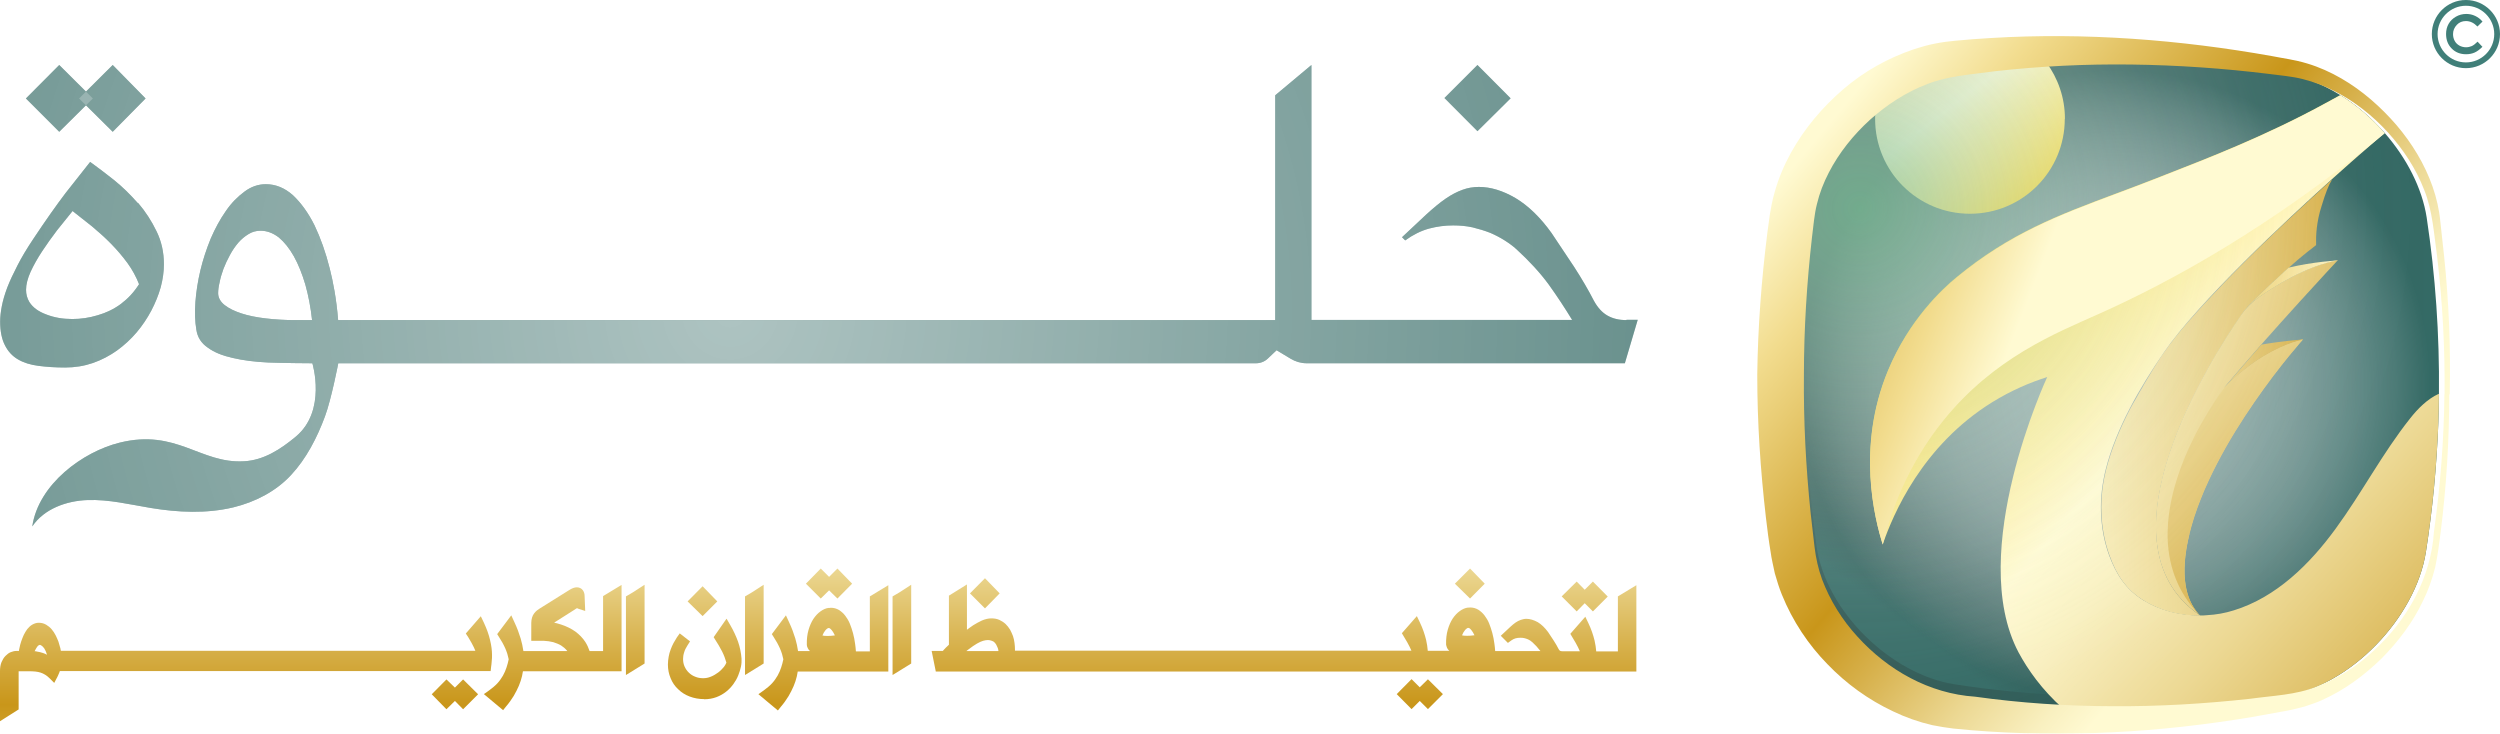
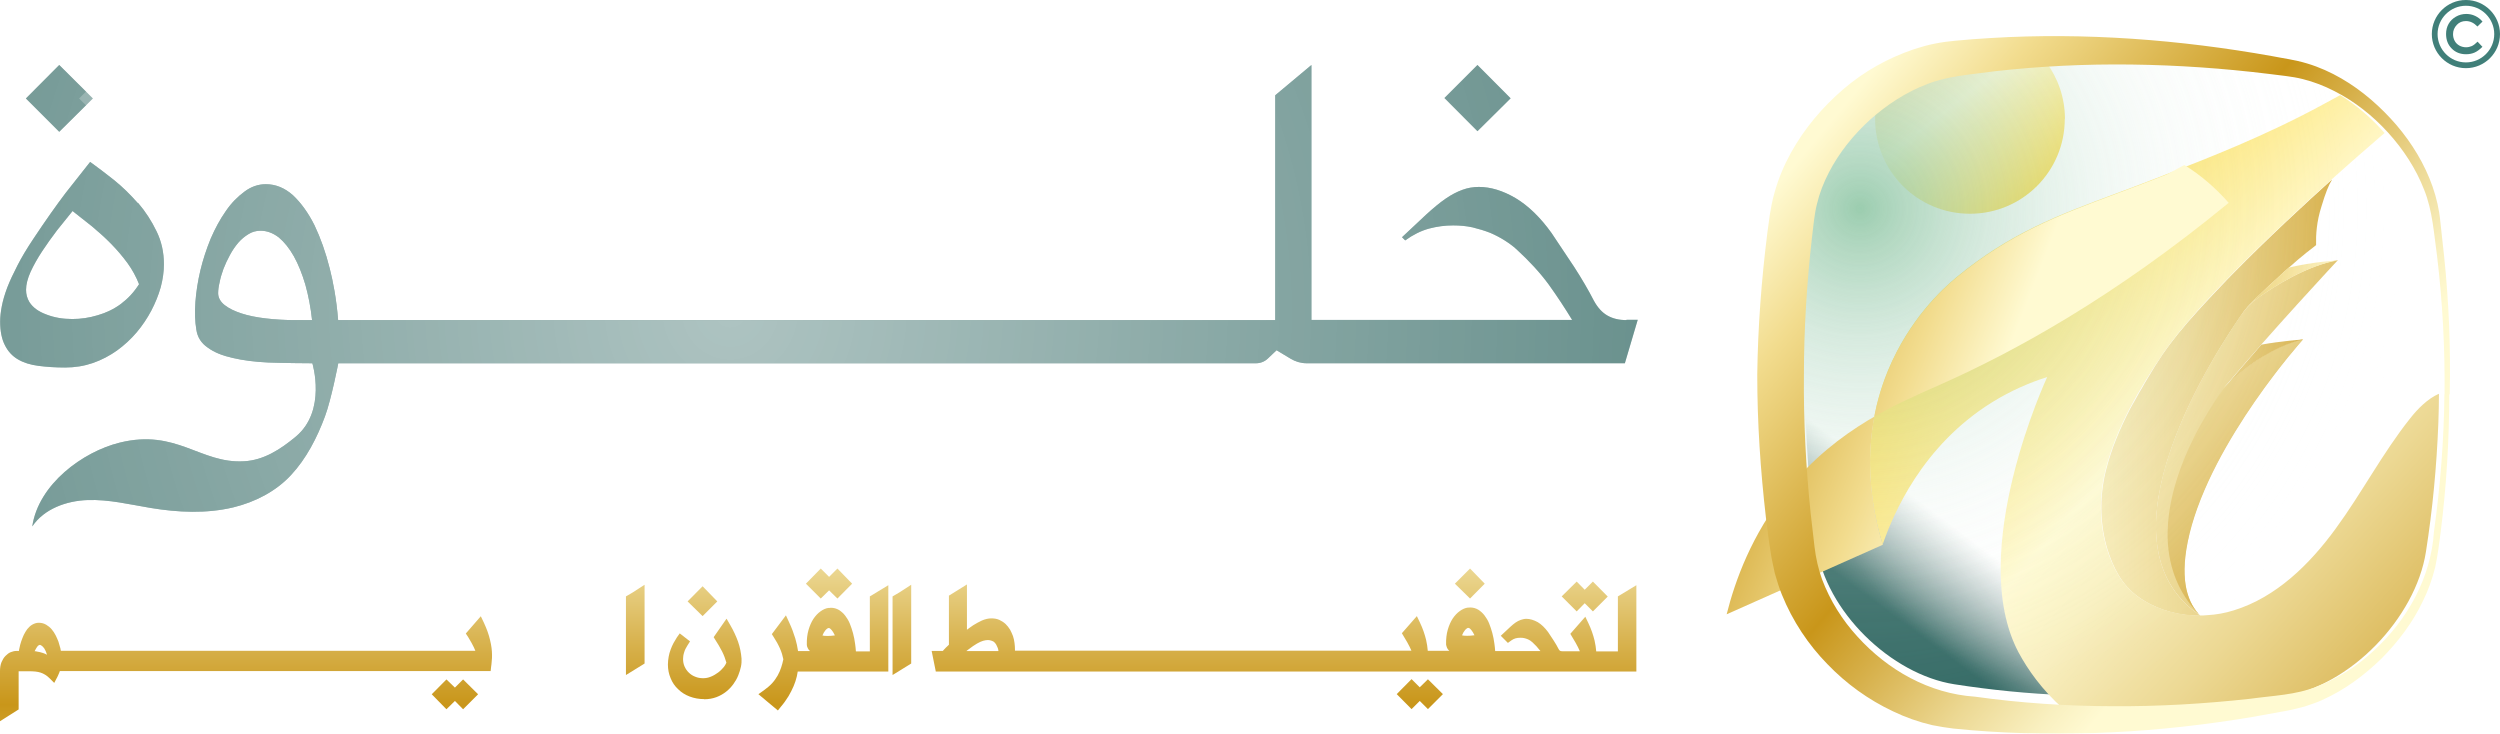
<svg xmlns="http://www.w3.org/2000/svg" xmlns:xlink="http://www.w3.org/1999/xlink" viewBox="0 0 165.03 48.43">
  <defs>
    <style>
            .cls-1 {
            fill: url(#linear-gradient-2);
            }

            .cls-2 {
            fill: url(#radial-gradient-7);
            }

            .cls-3 {
            fill: url(#linear-gradient-17);
            }

            .cls-4 {
            fill: url(#Gold-5);
            }

            .cls-5 {
            fill: url(#linear-gradient-15);
            }

            .cls-6 {
            fill: url(#linear-gradient-18);
            }

            .cls-7 {
            fill: url(#linear-gradient-14);
            }

            .cls-8 {
            fill: url(#linear-gradient-20);
            }

            .cls-9 {
            fill: url(#linear-gradient-6);
            }

            .cls-10 {
            fill: url(#radial-gradient-5);
            }

            .cls-11 {
            fill: url(#radial-gradient-4);
            }

            .cls-12 {
            isolation: isolate;
            }

            .cls-13 {
            fill: url(#linear-gradient-11);
            }

            .cls-14 {
            fill: url(#Gold-2);
            }

            .cls-15 {
            fill: url(#Gold);
            }

            .cls-16 {
            filter: url(#drop-shadow-1);
            }

            .cls-17 {
            fill: url(#radial-gradient-6);
            }

            .cls-18 {
            fill: url(#Gold-4);
            }

            .cls-19 {
            fill: url(#linear-gradient-10);
            }

            .cls-20 {
            fill: #407f79;
            }

            .cls-21 {
            fill: url(#radial-gradient);
            }

            .cls-22 {
            opacity: .8;
            }

            .cls-22, .cls-23, .cls-24 {
            mix-blend-mode: overlay;
            }

            .cls-25 {
            fill: url(#linear-gradient-16);
            }

            .cls-26 {
            fill: url(#linear-gradient-21);
            }

            .cls-27 {
            fill: url(#Gold-6);
            }

            .cls-28 {
            fill: url(#linear-gradient-5);
            }

            .cls-23 {
            opacity: .6;
            }

            .cls-29 {
            fill: url(#radial-gradient-2);
            }

            .cls-30 {
            fill: #346a65;
            }

            .cls-31 {
            fill: url(#Gold-7);
            }

            .cls-32 {
            fill: url(#Gold-3);
            }

            .cls-33 {
            fill: url(#radial-gradient-3);
            }

            .cls-34 {
            fill: url(#linear-gradient-7);
            }

            .cls-35 {
            fill: url(#linear-gradient-9);
            }

            .cls-36 {
            fill: url(#linear-gradient-3);
            }

            .cls-37 {
            fill: url(#linear-gradient);
            }

            .cls-38 {
            fill: url(#linear-gradient-19);
            }

            .cls-39 {
            fill: url(#linear-gradient-4);
            }

            .cls-24 {
            opacity: .5;
            }

            .cls-40 {
            fill: url(#linear-gradient-8);
            }

            .cls-41 {
            fill: url(#linear-gradient-12);
            }

            .cls-42 {
            fill: url(#linear-gradient-13);
            }
        </style>
    <radialGradient id="radial-gradient" cx="48.2" cy="20.56" fx="48.2" fy="20.56" r="108.06" gradientUnits="userSpaceOnUse">
      <stop offset="0" stop-color="#fff" />
      <stop offset="1" stop-color="#fff" stop-opacity="0" />
    </radialGradient>
    <radialGradient id="radial-gradient-2" cx="48.2" fx="48.2" r="108.06" xlink:href="#radial-gradient" />
    <radialGradient id="radial-gradient-3" cx="48.2" fx="48.2" r="108.06" xlink:href="#radial-gradient" />
    <radialGradient id="radial-gradient-4" cx="48.2" cy="20.56" fx="48.2" fy="20.56" r="108.06" xlink:href="#radial-gradient" />
    <radialGradient id="radial-gradient-5" cx="48.2" cy="20.56" fx="48.2" fy="20.56" r="108.06" xlink:href="#radial-gradient" />
    <linearGradient id="linear-gradient" x1="16.25" y1="20.52" x2="16.25" y2="63.84" gradientUnits="userSpaceOnUse">
      <stop offset=".25" stop-color="#fffad2" />
      <stop offset=".3" stop-color="#f9f0c0" />
      <stop offset=".39" stop-color="#ecd893" />
      <stop offset=".51" stop-color="#d7b14c" />
      <stop offset=".6" stop-color="#c9961a" />
      <stop offset=".81" stop-color="#e9cd75" />
      <stop offset=".87" stop-color="#f2dc8e" />
      <stop offset="1" stop-color="#fffad2" />
    </linearGradient>
    <linearGradient id="linear-gradient-2" x1="30.03" y1="20.52" x2="30.03" y2="63.84" xlink:href="#linear-gradient" />
    <linearGradient id="linear-gradient-3" x1="36.5" y1="20.52" x2="36.5" y2="63.84" xlink:href="#linear-gradient" />
    <linearGradient id="linear-gradient-4" x1="41.94" y1="20.52" x2="41.94" y2="63.84" xlink:href="#linear-gradient" />
    <linearGradient id="linear-gradient-5" x1="46.52" y1="20.52" x2="46.52" y2="63.84" xlink:href="#linear-gradient" />
    <linearGradient id="linear-gradient-6" x1="46.37" y1="20.52" x2="46.37" y2="63.84" xlink:href="#linear-gradient" />
    <linearGradient id="linear-gradient-7" x1="49.8" y1="20.52" x2="49.8" y2="63.84" xlink:href="#linear-gradient" />
    <linearGradient id="linear-gradient-8" x1="54.73" y1="20.52" x2="54.73" y2="63.84" xlink:href="#linear-gradient" />
    <linearGradient id="linear-gradient-9" x1="53.58" y1="20.52" x2="53.58" y2="53.07" xlink:href="#linear-gradient" />
    <linearGradient id="linear-gradient-10" x1="54.36" y1="20.52" x2="54.36" y2="63.84" xlink:href="#linear-gradient" />
    <linearGradient id="linear-gradient-11" x1="59.54" y1="20.52" x2="59.54" y2="63.84" xlink:href="#linear-gradient" />
    <linearGradient id="linear-gradient-12" x1="65.01" y1="20.52" x2="65.01" y2="63.84" xlink:href="#linear-gradient" />
    <linearGradient id="linear-gradient-13" x1="97.03" y1="20.52" x2="97.03" y2="63.84" xlink:href="#linear-gradient" />
    <linearGradient id="linear-gradient-14" x1="95.79" y1="20.52" x2="95.79" y2="53.07" xlink:href="#linear-gradient" />
    <linearGradient id="linear-gradient-15" x1="93.73" y1="20.52" x2="93.73" y2="63.84" xlink:href="#linear-gradient" />
    <linearGradient id="linear-gradient-16" x1="104.61" y1="20.52" x2="104.61" y2="63.84" xlink:href="#linear-gradient" />
    <linearGradient id="linear-gradient-17" x1="84.79" y1="20.52" x2="84.79" y2="63.84" xlink:href="#linear-gradient" />
    <linearGradient id="linear-gradient-18" x1="118.25" y1="25.44" x2="161.01" y2="25.44" gradientUnits="userSpaceOnUse">
      <stop offset="0" stop-color="#2e5551" />
      <stop offset="1" stop-color="#346a65" />
    </linearGradient>
    <linearGradient id="linear-gradient-19" x1="131.29" y1="36.5" x2="127.06" y2="42.19" gradientUnits="userSpaceOnUse">
      <stop offset="0" stop-color="#2e5551" stop-opacity="0" />
      <stop offset="1" stop-color="#346a65" />
    </linearGradient>
    <radialGradient id="radial-gradient-6" cx="139.63" cy="25.44" fx="139.63" fy="25.44" r="22.81" gradientUnits="userSpaceOnUse">
      <stop offset=".09" stop-color="#fff" />
      <stop offset=".2" stop-color="#fff" stop-opacity=".98" />
      <stop offset=".3" stop-color="#fff" stop-opacity=".94" />
      <stop offset=".4" stop-color="#fff" stop-opacity=".86" />
      <stop offset=".51" stop-color="#fff" stop-opacity=".75" />
      <stop offset=".61" stop-color="#fff" stop-opacity=".61" />
      <stop offset=".71" stop-color="#fff" stop-opacity=".44" />
      <stop offset=".81" stop-color="#fff" stop-opacity=".24" />
      <stop offset=".91" stop-color="#fff" stop-opacity="0" />
      <stop offset=".92" stop-color="#fff" stop-opacity="0" />
    </radialGradient>
    <linearGradient id="linear-gradient-20" x1="135.61" y1="15.1" x2="109.92" y2="-18.26" gradientUnits="userSpaceOnUse">
      <stop offset="0" stop-color="#fccb00" />
      <stop offset=".25" stop-color="#fffad2" />
      <stop offset=".3" stop-color="#f9f0c0" />
      <stop offset=".39" stop-color="#ecd893" />
      <stop offset=".51" stop-color="#d7b14c" />
      <stop offset=".6" stop-color="#c9961a" />
      <stop offset=".81" stop-color="#e9cd75" />
      <stop offset=".87" stop-color="#f2dc8e" />
      <stop offset="1" stop-color="#fffad2" />
    </linearGradient>
    <linearGradient id="Gold" x1="112.07" y1="26.93" x2="194.5" y2="25.45" gradientUnits="userSpaceOnUse">
      <stop offset="0" stop-color="#fccb00" />
      <stop offset=".25" stop-color="#fffad2" />
      <stop offset=".3" stop-color="#f9f0c0" />
      <stop offset=".39" stop-color="#ecd893" />
      <stop offset=".51" stop-color="#d7b14c" />
      <stop offset=".6" stop-color="#c9961a" />
      <stop offset=".81" stop-color="#e9cd75" />
      <stop offset=".87" stop-color="#f2dc8e" />
      <stop offset="1" stop-color="#fffad2" />
    </linearGradient>
    <linearGradient id="Gold-2" data-name="Gold" x1="115.73" y1="20.21" x2="193.66" y2="40.1" xlink:href="#Gold" />
    <linearGradient id="Gold-3" data-name="Gold" x1="117.92" y1="12.77" x2="155.04" y2="19.52" xlink:href="#Gold" />
    <linearGradient id="Gold-4" data-name="Gold" x1="116.06" y1="3.76" x2="186.06" y2="63.41" xlink:href="#Gold" />
    <linearGradient id="Gold-5" data-name="Gold" x1="122" y1="27.12" x2="181.53" y2="20.38" xlink:href="#Gold" />
    <linearGradient id="Gold-6" data-name="Gold" x1="126.94" y1="9.76" x2="196.83" y2="72.98" xlink:href="#Gold" />
    <radialGradient id="radial-gradient-7" cx="122.79" cy="13.77" fx="122.79" fy="13.77" r="36.59" gradientUnits="userSpaceOnUse">
      <stop offset="0" stop-color="#82c09b" />
      <stop offset=".05" stop-color="#8dc5a3" stop-opacity=".91" />
      <stop offset=".23" stop-color="#afd6bf" stop-opacity=".64" />
      <stop offset=".41" stop-color="#cbe5d6" stop-opacity=".41" />
      <stop offset=".57" stop-color="#e2f0e7" stop-opacity=".23" />
      <stop offset=".73" stop-color="#f2f8f4" stop-opacity=".1" />
      <stop offset=".88" stop-color="#fbfdfc" stop-opacity=".03" />
      <stop offset="1" stop-color="#fff" stop-opacity="0" />
    </radialGradient>
    <linearGradient id="Gold-7" data-name="Gold" x1="93.92" y1="3.5" x2="134.18" y2="19.11" xlink:href="#Gold" />
    <filter id="drop-shadow-1" filterUnits="userSpaceOnUse">
      <feOffset dx=".52" dy="0" />
      <feGaussianBlur result="blur" stdDeviation=".52" />
      <feFlood flood-color="#12100b" flood-opacity=".16" />
      <feComposite in2="blur" operator="in" />
      <feComposite in="SourceGraphic" />
    </filter>
    <linearGradient id="linear-gradient-21" x1="158.82" y1="42.7" x2="119.14" y2="9.4" xlink:href="#linear-gradient" />
  </defs>
  <g class="cls-12">
    <g id="Layer_2" data-name="Layer 2">
      <g id="Layer_1-2" data-name="Layer 1">
        <g>
          <g>
            <path class="cls-20" d="M162.78,4.5c-1.24,0-2.25-1.01-2.25-2.25s1.01-2.25,2.25-2.25,2.25,1.01,2.25,2.25-1.01,2.25-2.25,2.25Zm0-4.12c-1.03,0-1.87,.84-1.87,1.87s.84,1.87,1.87,1.87,1.87-.84,1.87-1.87-.84-1.87-1.87-1.87Z" />
            <path class="cls-20" d="M163.87,1.43l-.33,.32c-.23-.24-.48-.36-.76-.36-.24,0-.44,.08-.6,.25-.16,.17-.25,.37-.25,.61,0,.17,.04,.32,.11,.45,.07,.13,.17,.23,.31,.31,.13,.07,.28,.11,.44,.11,.14,0,.26-.03,.38-.08,.11-.05,.24-.15,.38-.29l.32,.34c-.18,.18-.36,.31-.52,.38-.16,.07-.35,.11-.56,.11-.39,0-.71-.13-.95-.38-.25-.25-.37-.57-.37-.96,0-.25,.06-.48,.17-.67s.27-.35,.48-.47c.21-.12,.44-.18,.68-.18,.21,0,.4,.04,.59,.13,.19,.09,.35,.21,.49,.38Z" />
          </g>
          <g>
            <g>
              <g>
                <polygon class="cls-30" points="6.13 6.5 3.91 4.29 1.71 6.5 3.91 8.7 6.13 6.5" />
                <path class="cls-30" d="M9.09,13.4c-.49-.56-1.01-1.07-1.57-1.52-.57-.45-1.09-.85-1.57-1.19l-1.61,2.04c-.63,.83-1.35,1.85-2.14,3.04-.42,.63-.77,1.21-1.04,1.74-.28,.54-.51,1.03-.68,1.47-.17,.45-.29,.87-.36,1.23-.07,.37-.11,.71-.11,1.01,0,.65,.11,1.18,.32,1.58,.2,.4,.49,.71,.85,.92,.37,.22,.82,.36,1.35,.43,.53,.07,1.12,.11,1.77,.11s1.26-.1,1.84-.3c.57-.2,1.1-.48,1.58-.82,.47-.34,.91-.74,1.3-1.2,.38-.45,.7-.93,.97-1.44,.26-.5,.47-1.01,.62-1.54,.14-.53,.21-1.03,.21-1.52,0-.78-.16-1.51-.49-2.18-.33-.68-.73-1.3-1.22-1.87Zm-1.09,6.65c-.47,.35-.99,.6-1.55,.76-.56,.17-1.12,.25-1.68,.25-.63,0-1.2-.1-1.71-.3-.52-.19-.89-.46-1.12-.82-.15-.25-.22-.52-.22-.81,0-.35,.1-.74,.3-1.19,.2-.43,.45-.88,.76-1.35,.3-.45,.62-.91,.98-1.38l1.03-1.28,1.28,1.01c.44,.37,.87,.75,1.27,1.16,.39,.4,.75,.82,1.08,1.27,.32,.44,.57,.91,.76,1.39-.33,.52-.72,.94-1.17,1.28Z" />
-                 <polygon class="cls-30" points="9.61 6.5 7.44 4.29 5.22 6.5 7.44 8.7 9.61 6.5" />
                <polygon class="cls-30" points="99.72 6.49 97.53 4.29 95.35 6.47 97.53 8.66 99.72 6.49" />
                <path class="cls-30" d="M107.36,21.13c-.49,0-.9-.1-1.25-.3-.35-.2-.64-.52-.89-.97-.36-.7-.79-1.44-1.3-2.23l-1.5-2.25c-.73-1.02-1.52-1.79-2.37-2.3-.85-.5-1.66-.74-2.42-.74-.38,0-.74,.06-1.09,.19-.36,.13-.73,.32-1.12,.59-.39,.27-.81,.62-1.27,1.04l-1.6,1.5,.21,.21c.51-.37,1.03-.63,1.57-.78,.53-.14,1.06-.21,1.6-.21,.44,0,.87,.04,1.28,.13,.41,.1,.8,.22,1.16,.36,.35,.15,.67,.32,.97,.51,.3,.19,.55,.38,.76,.57,.85,.78,1.57,1.56,2.14,2.34,.56,.78,1.07,1.56,1.54,2.33h-17.21V4.29l-2.39,2v14.84H22.32c-.11-1.41-.34-2.56-.55-3.39-.27-1.08-.61-2.03-1.01-2.87-.41-.82-.89-1.48-1.42-1.98-.55-.49-1.15-.73-1.79-.73-.5,0-.97,.16-1.41,.49-.45,.33-.87,.75-1.23,1.28-.38,.54-.71,1.15-1,1.82-.28,.69-.51,1.38-.68,2.09-.17,.72-.28,1.41-.33,2.09-.05,.69-.03,1.29,.06,1.82,.07,.51,.33,.91,.76,1.2,.42,.31,.97,.53,1.65,.68,.68,.16,1.46,.26,2.34,.3,.88,.04,2.91,.05,2.91,.05,0,0,.96,3.13-1.09,4.84-1.02,.85-2.12,1.56-3.42,1.63-2.88,.17-4.45-2.16-8.21-1.23-2.43,.6-5.36,2.74-5.77,5.53,.78-1.16,2.25-1.69,3.65-1.74,1.4-.05,2.78,.29,4.16,.52,1.81,.3,3.68,.39,5.47-.04,1.43-.35,2.8-1.05,3.8-2.13,1.01-1.08,1.73-2.49,2.24-3.87,.42-1.12,.88-3.51,.88-3.51h60.58c.29,0,.57-.11,.78-.31l.58-.55h0c.31,.18,.62,.37,.93,.56s.68,.3,1.06,.3h21l.85-2.87h-.74Zm-87.91,0c-.66,0-1.3-.04-1.9-.11-.61-.07-1.15-.18-1.61-.33-.46-.15-.83-.33-1.11-.55-.28-.22-.43-.49-.43-.79,0-.2,.03-.44,.1-.73,.05-.27,.14-.56,.25-.87,.12-.31,.26-.61,.43-.92,.16-.3,.34-.56,.55-.81,.2-.23,.43-.42,.68-.57,.24-.15,.51-.22,.79-.22,.42,0,.82,.15,1.2,.44,.37,.31,.7,.72,1,1.25,.3,.54,.55,1.17,.76,1.88,.2,.72,.35,1.49,.44,2.33h-1.16Z" />
              </g>
              <g class="cls-23">
                <polygon class="cls-21" points="6.13 6.5 3.91 4.29 1.71 6.5 3.91 8.7 6.13 6.5" />
                <path class="cls-29" d="M9.09,13.4c-.49-.56-1.01-1.07-1.57-1.52-.57-.45-1.09-.85-1.57-1.19l-1.61,2.04c-.63,.83-1.35,1.85-2.14,3.04-.42,.63-.77,1.21-1.04,1.74-.28,.54-.51,1.03-.68,1.47-.17,.45-.29,.87-.36,1.23-.07,.37-.11,.71-.11,1.01,0,.65,.11,1.18,.32,1.58,.2,.4,.49,.71,.85,.92,.37,.22,.82,.36,1.35,.43,.53,.07,1.12,.11,1.77,.11s1.26-.1,1.84-.3c.57-.2,1.1-.48,1.58-.82,.47-.34,.91-.74,1.3-1.2,.38-.45,.7-.93,.97-1.44,.26-.5,.47-1.01,.62-1.54,.14-.53,.21-1.03,.21-1.52,0-.78-.16-1.51-.49-2.18-.33-.68-.73-1.3-1.22-1.87Zm-1.09,6.65c-.47,.35-.99,.6-1.55,.76-.56,.17-1.12,.25-1.68,.25-.63,0-1.2-.1-1.71-.3-.52-.19-.89-.46-1.12-.82-.15-.25-.22-.52-.22-.81,0-.35,.1-.74,.3-1.19,.2-.43,.45-.88,.76-1.35,.3-.45,.62-.91,.98-1.38l1.03-1.28,1.28,1.01c.44,.37,.87,.75,1.27,1.16,.39,.4,.75,.82,1.08,1.27,.32,.44,.57,.91,.76,1.39-.33,.52-.72,.94-1.17,1.28Z" />
                <polygon class="cls-33" points="9.61 6.5 7.44 4.29 5.22 6.5 7.44 8.7 9.61 6.5" />
                <polygon class="cls-11" points="99.72 6.49 97.53 4.29 95.35 6.47 97.53 8.66 99.72 6.49" />
                <path class="cls-10" d="M107.36,21.13c-.49,0-.9-.1-1.25-.3-.35-.2-.64-.52-.89-.97-.36-.7-.79-1.44-1.3-2.23l-1.5-2.25c-.73-1.02-1.52-1.79-2.37-2.3-.85-.5-1.66-.74-2.42-.74-.38,0-.74,.06-1.09,.19-.36,.13-.73,.32-1.12,.59-.39,.27-.81,.62-1.27,1.04l-1.6,1.5,.21,.21c.51-.37,1.03-.63,1.57-.78,.53-.14,1.06-.21,1.6-.21,.44,0,.87,.04,1.28,.13,.41,.1,.8,.22,1.16,.36,.35,.15,.67,.32,.97,.51,.3,.19,.55,.38,.76,.57,.85,.78,1.57,1.56,2.14,2.34,.56,.78,1.07,1.56,1.54,2.33h-17.21V4.29l-2.39,2v14.84H22.32c-.11-1.41-.34-2.56-.55-3.39-.27-1.08-.61-2.03-1.01-2.87-.41-.82-.89-1.48-1.42-1.98-.55-.49-1.15-.73-1.79-.73-.5,0-.97,.16-1.41,.49-.45,.33-.87,.75-1.23,1.28-.38,.54-.71,1.15-1,1.82-.28,.69-.51,1.38-.68,2.09-.17,.72-.28,1.41-.33,2.09-.05,.69-.03,1.29,.06,1.82,.07,.51,.33,.91,.76,1.2,.42,.31,.97,.53,1.65,.68,.68,.16,1.46,.26,2.34,.3,.88,.04,2.91,.05,2.91,.05,0,0,.96,3.13-1.09,4.84-1.02,.85-2.12,1.56-3.42,1.63-2.88,.17-4.45-2.16-8.21-1.23-2.43,.6-5.36,2.74-5.77,5.53,.78-1.16,2.25-1.69,3.65-1.74,1.4-.05,2.78,.29,4.16,.52,1.81,.3,3.68,.39,5.47-.04,1.43-.35,2.8-1.05,3.8-2.13,1.01-1.08,1.73-2.49,2.24-3.87,.42-1.12,.88-3.51,.88-3.51h60.58c.29,0,.57-.11,.78-.31l.58-.55h0c.31,.18,.62,.37,.93,.56s.68,.3,1.06,.3h21l.85-2.87h-.74Zm-87.91,0c-.66,0-1.3-.04-1.9-.11-.61-.07-1.15-.18-1.61-.33-.46-.15-.83-.33-1.11-.55-.28-.22-.43-.49-.43-.79,0-.2,.03-.44,.1-.73,.05-.27,.14-.56,.25-.87,.12-.31,.26-.61,.43-.92,.16-.3,.34-.56,.55-.81,.2-.23,.43-.42,.68-.57,.24-.15,.51-.22,.79-.22,.42,0,.82,.15,1.2,.44,.37,.31,.7,.72,1,1.25,.3,.54,.55,1.17,.76,1.88,.2,.72,.35,1.49,.44,2.33h-1.16Z" />
              </g>
            </g>
            <g>
              <path class="cls-37" d="M0,44.3c0-.22,.03-.42,.1-.59,.07-.16,.15-.3,.26-.41,.11-.11,.22-.2,.35-.25,.13-.05,.25-.08,.36-.08h.18c0-.06,.02-.11,.03-.17,.03-.16,.07-.31,.12-.46,.05-.15,.11-.29,.17-.43,.07-.14,.15-.27,.23-.38,.1-.12,.2-.22,.32-.29h0c.14-.08,.28-.13,.44-.13,.17,0,.34,.04,.49,.13h0c.13,.08,.25,.17,.36,.3,.1,.12,.19,.25,.26,.39h0c.07,.14,.13,.28,.19,.43h0c.05,.15,.09,.3,.13,.45h0c0,.05,.02,.1,.03,.15h.58s24.61,0,24.61,0c.02,0,.05,0,.07,0h2.1c-.03-.08-.07-.16-.1-.23-.05-.1-.1-.19-.15-.29l-.21-.36-.17-.26,.99-1.14,.21,.44c.18,.39,.32,.77,.4,1.13,.09,.36,.13,.69,.13,.98,0,.14,0,.28-.02,.42-.01,.14-.02,.26-.04,.37l-.03,.28H3.95s-.03,.07-.04,.11c-.04,.09-.07,.16-.1,.23h0s-.23,.44-.23,.44l-.3-.3c-.1-.1-.2-.18-.3-.24-.1-.06-.2-.11-.3-.14-.11-.03-.22-.06-.34-.07-.13-.01-.26-.02-.4-.02h-.71v2.52L0,47.61v-3.3Zm2.29-1.31c.05,0,.1,0,.15,.02,.13,.02,.27,.05,.41,.1,.08,.03,.17,.06,.25,.11,0,0,0,0,0-.01-.05-.17-.11-.3-.18-.41-.06-.09-.13-.15-.19-.19-.05-.03-.08-.04-.09-.04-.03,0-.06,.01-.09,.03-.02,.01-.06,.04-.1,.1h0c-.05,.07-.1,.16-.15,.26,0,0,0,.02-.01,.02Z" />
              <polygon class="cls-1" points="31.56 45.83 30.57 44.85 30.03 45.39 29.47 44.85 28.5 45.83 29.47 46.82 30.03 46.27 30.57 46.82 31.56 45.83" />
-               <path class="cls-36" d="M31.94,45.82l.34-.24c.21-.15,.4-.31,.55-.47,.15-.16,.27-.34,.37-.51,.1-.18,.18-.36,.24-.55,.06-.17,.1-.35,.14-.53-.03-.13-.06-.25-.09-.36-.04-.13-.09-.25-.14-.37-.05-.12-.12-.24-.18-.36-.07-.12-.15-.25-.23-.38l-.12-.19,.93-1.24,.22,.48c.16,.34,.29,.69,.4,1.05h0c.08,.27,.14,.55,.18,.83h2.9s-.02-.03-.03-.04c-.11-.13-.24-.24-.38-.33-.15-.09-.33-.16-.52-.22-.2-.05-.41-.08-.63-.09-.05,0-.09,0-.14,0s-.08,0-.12,0c-.04,0-.09,0-.13,0s-.08,0-.12,0h-.31v-1.18c0-.13,.02-.24,.05-.35h0c.03-.11,.08-.2,.14-.28,.05-.07,.11-.13,.18-.19h0s0,0,0,0c.05-.04,.11-.08,.17-.12h0s1.95-1.22,1.95-1.22c.2-.13,.37-.19,.52-.19,.16,0,.31,.07,.4,.2h0s0,0,0,0c.07,.1,.11,.23,.11,.37l.04,.99-.44-.14s-.06-.02-.09-.04c0,0,0,0,0,0h0s-.01,0-.02,0h0s-.04,.02-.07,.04h0s-.12,.08-.12,.08l-1.31,.83c.15,.04,.3,.08,.44,.12,.37,.12,.69,.28,.96,.47,.27,.2,.49,.43,.66,.69h0c.12,.19,.21,.39,.28,.6h.89v-3.63l1.22-.74v5.7h-6.51c-.02,.11-.04,.21-.06,.32h0c-.05,.21-.12,.43-.21,.64h0c-.09,.22-.21,.44-.34,.67-.14,.22-.3,.46-.5,.69l-.2,.25-1.28-1.07Z" />
              <polygon class="cls-39" points="41.32 39.37 41.78 39.1 42.55 38.6 42.55 43.8 41.32 44.56 41.32 39.37" />
              <path class="cls-28" d="M46.49,46.15c-.35,0-.67-.06-.96-.17-.29-.11-.55-.27-.76-.48-.22-.2-.39-.45-.5-.73-.12-.28-.18-.58-.18-.9,0-.17,.02-.35,.05-.52,.03-.16,.07-.32,.13-.47h0c.05-.15,.12-.29,.19-.43,.07-.13,.15-.25,.22-.37l.19-.27,.68,.53-.16,.25c-.11,.17-.19,.33-.23,.48h0c-.05,.15-.07,.3-.07,.43,0,.18,.03,.34,.1,.5,.07,.15,.16,.29,.28,.4h0c.12,.12,.26,.21,.42,.27h0c.16,.07,.34,.1,.52,.1s.34-.03,.51-.1c.18-.07,.34-.17,.49-.28h0c.15-.11,.27-.24,.38-.37,.07-.1,.13-.19,.16-.28-.07-.25-.16-.49-.28-.73-.14-.27-.29-.53-.45-.77l-.11-.18,.85-1.22,.25,.43c.21,.36,.38,.73,.51,1.09,.13,.37,.2,.75,.23,1.12,.01,.16,0,.34-.04,.53h0c-.04,.19-.1,.38-.18,.58h0c-.08,.2-.19,.39-.32,.57-.14,.19-.3,.36-.48,.5h0c-.19,.15-.4,.27-.64,.36-.24,.09-.52,.14-.81,.14Z" />
              <polygon class="cls-9" points="45.39 39.7 46.38 38.7 47.35 39.7 46.38 40.67 45.39 39.7" />
-               <polygon class="cls-34" points="49.18 39.37 49.64 39.1 50.41 38.6 50.41 43.8 49.18 44.56 49.18 39.37" />
              <polygon class="cls-40" points="56.25 38.53 55.28 37.53 54.73 38.08 54.18 37.53 53.2 38.53 54.18 39.51 54.73 38.97 55.28 39.51 56.25 38.53" />
              <polygon class="cls-35" points="53.58 42.54 53.58 42.53 53.58 42.53 53.58 42.54" />
              <path class="cls-19" d="M50.07,45.82l.34-.24c.21-.15,.4-.31,.55-.47,.15-.16,.27-.34,.37-.51,.1-.18,.18-.36,.24-.55,.06-.17,.1-.35,.14-.53-.03-.13-.06-.25-.09-.36-.04-.13-.09-.25-.14-.37-.05-.12-.12-.24-.18-.36-.07-.12-.15-.25-.23-.38l-.12-.19,.93-1.24,.22,.48c.16,.34,.29,.69,.4,1.05h0c.08,.27,.14,.55,.18,.83h.79c-.07-.06-.12-.13-.15-.2-.04-.08-.06-.15-.06-.21h0s0-.02,0-.02c-.01-.35,.03-.68,.11-.96,.08-.28,.19-.53,.32-.73,.14-.21,.3-.38,.47-.5,.18-.13,.36-.21,.53-.23h.08s.07-.01,.07-.01c.2,0,.38,.05,.55,.15h0c.15,.1,.29,.22,.41,.38,.11,.15,.22,.32,.3,.52h0c.08,.2,.15,.41,.21,.63,.06,.23,.11,.47,.14,.72,.02,.15,.04,.31,.05,.48h.92v-3.63l1.22-.74v5.7h-5.98c-.02,.11-.04,.21-.06,.32h0c-.05,.21-.12,.43-.21,.64h0c-.09,.22-.21,.44-.34,.67-.14,.22-.3,.46-.5,.69l-.2,.25-1.28-1.07Zm4.23-3.87c.06,.02,.16,.03,.33,.03,.15,0,.29-.01,.43-.03h0s.03,0,.05,0c0-.02-.02-.03-.02-.05-.05-.11-.11-.2-.17-.28-.05-.06-.09-.11-.14-.14-.03-.02-.05-.02-.07-.02-.03,0-.06,0-.08,.02-.05,.03-.09,.07-.13,.11-.04,.05-.08,.11-.12,.17-.04,.07-.07,.14-.09,.19Z" />
              <polygon class="cls-13" points="58.92 39.37 59.38 39.1 60.15 38.6 60.15 43.8 58.92 44.56 58.92 39.37" />
-               <polygon class="cls-41" points="64.03 39.17 65.02 38.17 65.99 39.17 65.02 40.16 64.03 39.17" />
              <polygon class="cls-42" points="96.04 38.53 97.04 37.53 98.01 38.53 97.04 39.51 96.04 38.53" />
              <polygon class="cls-7" points="95.79 42.54 95.79 42.53 95.79 42.53 95.79 42.54" />
              <g>
                <polygon class="cls-5" points="93.72 45.37 93.18 44.83 92.2 45.82 93.18 46.81 93.72 46.27 94.26 46.81 95.25 45.82 94.26 44.84 93.72 45.37" />
                <polygon class="cls-25" points="106.13 39.38 105.15 38.39 104.61 38.93 104.08 38.39 103.09 39.37 104.08 40.36 104.61 39.82 105.15 40.36 106.13 39.38" />
              </g>
              <path class="cls-3" d="M61.77,44.31l-.27-1.34h.74s.03-.03,.04-.05l.14-.15,.22-.21v-3.24l1.19-.74v2.99c.14-.11,.28-.2,.42-.3,.19-.12,.38-.22,.57-.31h0c.21-.09,.42-.14,.62-.14s.37,.03,.53,.1c.15,.07,.29,.16,.41,.27,.11,.11,.21,.23,.3,.38h0c.07,.14,.14,.28,.19,.42h0c.05,.15,.08,.3,.1,.45h0c.02,.15,.03,.3,.03,.43h0s0,.08,0,.08h.34s24.64,0,24.64,0c.02,0,.05,0,.07,0h1.12c-.04-.09-.08-.17-.12-.26-.05-.1-.1-.2-.16-.3l-.35-.59,.99-1.13,.21,.44c.18,.38,.31,.76,.4,1.13h0c.06,.25,.09,.49,.11,.72h1.42c-.07-.06-.12-.13-.15-.2-.03-.08-.05-.15-.06-.21h0s0-.02,0-.02c-.01-.35,.03-.68,.11-.96,.08-.28,.19-.53,.32-.73,.14-.21,.3-.38,.47-.5,.18-.13,.36-.21,.53-.23h.08s.07-.01,.07-.01c.2,0,.38,.05,.55,.15h0c.15,.1,.29,.22,.41,.38,.11,.15,.22,.32,.3,.52h0c.08,.2,.15,.41,.21,.63,.06,.23,.11,.47,.14,.72,.02,.15,.04,.31,.05,.48h2.99s-.03-.04-.05-.06c-.13-.17-.29-.35-.48-.52-.04-.03-.09-.07-.14-.11-.06-.04-.12-.07-.19-.1-.07-.03-.15-.05-.23-.07-.08-.02-.16-.02-.25-.02-.1,0-.21,.01-.31,.04-.09,.03-.19,.07-.28,.14l-.22,.16-.47-.47,.63-.59c.12-.11,.24-.21,.34-.28h0c.12-.08,.23-.14,.35-.18,.12-.04,.24-.07,.37-.07,.24,0,.49,.08,.75,.22h0c.25,.15,.47,.37,.68,.65h0s.37,.56,.37,.56h0c.13,.2,.24,.39,.33,.57,.03,.05,.06,.09,.09,.11,.04,.02,.09,.03,.15,.03h1.16c-.04-.09-.08-.17-.12-.26-.05-.1-.1-.2-.16-.3l-.35-.59,.99-1.13,.21,.44c.18,.38,.31,.76,.4,1.13h0c.06,.25,.09,.49,.11,.72h1.43v-3.63l1.22-.74v5.7H61.77Zm4.14-1.34c-.01-.09-.03-.17-.06-.23-.05-.13-.11-.24-.18-.31-.06-.07-.13-.11-.2-.13-.09-.03-.17-.05-.25-.05-.1,0-.21,.02-.32,.05-.11,.03-.24,.09-.4,.18-.16,.09-.36,.23-.57,.39-.04,.03-.09,.07-.14,.11h2.1Zm30.61-1.03c.06,.02,.16,.03,.33,.03,.15,0,.29-.01,.43-.03h0s.03,0,.05,0c0-.02-.02-.03-.02-.05-.05-.11-.11-.2-.17-.28-.05-.06-.09-.11-.14-.14-.03-.02-.05-.02-.07-.02-.03,0-.06,0-.08,.02-.05,.03-.09,.07-.13,.11-.04,.05-.08,.11-.12,.17-.04,.07-.07,.14-.09,.19Z" />
            </g>
          </g>
          <g>
-             <path class="cls-6" d="M161,26.02c0,.64-.02,1.27-.04,1.9-.11,2.86-.38,5.71-.82,8.51-.68,4.34-4.99,8.92-9.53,9.57-4.24,.6-8.45,.9-12.64,.83-.59-.01-1.19-.03-1.78-.05-2.56-.11-5.12-.35-7.66-.75-4.34-.68-8.89-5.02-9.51-9.56-1.01-7.45-1.03-14.69-.06-22.14,.38-2.9,2.37-5.71,4.89-7.53,1.44-1.04,3.04-1.76,4.62-2.01,2.19-.34,4.39-.56,6.59-.68,5.16-.28,10.36,0,15.6,.72,1.32,.19,2.63,.7,3.83,1.45,1.09,.67,2.08,1.53,2.93,2.5,1.45,1.66,2.47,3.64,2.77,5.58,.58,3.84,.85,7.74,.81,11.64Z" />
            <path class="cls-38" d="M160.09,26c0,.61-.01,1.21-.04,1.82-.1,2.73-.37,5.46-.79,8.15-.65,4.16-4.78,8.54-9.12,9.16-4.06,.57-8.09,.86-12.1,.8-.57,0-1.14-.02-1.7-.04-2.45-.1-4.9-.34-7.33-.72-4.16-.65-8.51-4.81-9.1-9.15-.97-7.13-.99-14.06-.05-21.19,.37-2.78,2.27-5.46,4.68-7.2,1.38-1,2.91-1.69,4.42-1.92,2.09-.32,4.2-.53,6.31-.65,4.94-.27,9.92,0,14.93,.69,1.27,.18,2.52,.67,3.66,1.39,1.04,.64,2,1.47,2.81,2.4,1.39,1.58,2.37,3.48,2.65,5.34,.56,3.67,.82,7.41,.77,11.14Z" />
            <g class="cls-24">
              <path class="cls-17" d="M161,26.02c0,.64-.02,1.27-.04,1.9-.11,2.86-.38,5.71-.82,8.51-.68,4.34-4.99,8.92-9.53,9.57-4.24,.6-8.45,.9-12.64,.83-.59-.01-1.19-.03-1.78-.05-2.56-.11-5.12-.35-7.66-.75-4.34-.68-8.89-5.02-9.51-9.56-1.01-7.45-1.03-14.69-.06-22.14,.38-2.9,2.37-5.71,4.89-7.53,1.44-1.04,3.04-1.76,4.62-2.01,2.19-.34,4.39-.56,6.59-.68,5.16-.28,10.36,0,15.6,.72,1.32,.19,2.63,.7,3.83,1.45,1.09,.67,2.08,1.53,2.93,2.5,1.45,1.66,2.47,3.64,2.77,5.58,.58,3.84,.85,7.74,.81,11.64Z" />
            </g>
            <path class="cls-8" d="M136.3,7.85c0,3.46-2.8,6.26-6.26,6.26s-6.26-2.8-6.26-6.26c0-.36,.03-.7,.09-1.04,1.44-1.04,3.04-1.76,4.62-2.01,2.19-.34,4.39-.56,6.59-.68,.77,1.04,1.23,2.33,1.23,3.72Z" />
            <g>
              <path class="cls-15" d="M153.94,11.86s-.01,.01-.01,.02c-.21,.34-.41,.83-.68,1.73-.33,1.02-.38,1.92-.36,2.57-.24,.21-.69,.48-2.12,1.77,0,0-.14,.13-.35,.33-.38,.34-.82,.74-1.31,1.22-.14,.13-.27,.26-.41,.39-.21,.2-.4,.43-.58,.67-1.66,2.36-10.16,15.11-2.91,20.05h0s.03,.04,.03,.04c-1.3,0-2.63-.32-3.73-1.01-1.17-.71-1.8-1.7-2.26-2.98-.65-1.81-.69-3.81-.22-5.66,.35-1.37,.91-2.71,1.59-4.02,.13-.23,.25-.46,.39-.69,.13-.24,.26-.48,.42-.73,.08-.16,.18-.32,.27-.47,.36-.61,.74-1.23,1.03-1.66,.58-.85,1.39-1.85,2.34-2.89,.14-.15,.27-.29,.41-.45,.47-.5,.97-1.04,1.48-1.57,.13-.14,.26-.27,.39-.4,2.34-2.39,4.93-4.77,6.59-6.27Z" />
              <path class="cls-14" d="M144.52,35.26c-.68,2.8-.19,4.37,.58,5.23,.04,.04,.07,.08,.1,.11-7.02-4.79,.74-16.92,2.74-19.81,.3-.43,.67-.81,1.1-1.12,1.08-.77,3.25-2.15,5.29-2.5,0,0-4.43,4.74-7.54,8.45,.93-.95,1.81-1.62,2.58-2.1,1.55-.96,2.64-1.12,2.64-1.12,0,0-5.98,6.63-7.5,12.85Z" />
              <path class="cls-32" d="M154.34,17.19c-2.05,.34-4.22,1.72-5.3,2.49-.33,.23-.61,.49-.86,.8,.16-.21,.33-.42,.52-.6,.14-.13,.27-.26,.41-.39,.49-.48,.94-.88,1.31-1.22,.21-.2,.35-.33,.35-.33,.11-.09,.21-.19,.3-.27,1.65-.4,3.27-.48,3.27-.48Z" />
              <path class="cls-18" d="M145.1,40.5c-5.37-5.72,1.71-14.87,1.71-14.87,.93-.95,1.81-1.62,2.58-2.1,1.55-.96,2.64-1.12,2.64-1.12,0,0-5.98,6.63-7.5,12.85-.68,2.8-.19,4.37,.58,5.23Z" />
              <path class="cls-4" d="M152.02,22.42s-1.08,.16-2.63,1.11c-.78,.47-1.65,1.15-2.58,2.1,.77-.93,1.63-1.91,2.47-2.88,1.24-.23,2.73-.34,2.73-.34Z" />
              <path class="cls-27" d="M161,26.02c0,.64-.02,1.27-.04,1.9-.11,2.86-.38,5.71-.82,8.51-.68,4.34-4.99,8.92-9.53,9.57-4.24,.6-8.45,.9-12.64,.83-.59-.01-1.19-.03-1.78-.05-1.42-1.27-2.33-2.58-2.94-3.71-3.5-6.62,1.89-18.18,1.89-18.18-1.11,.35-2.35,.87-3.63,1.66-4.64,2.88-6.54,7.4-7.23,9.39-.53-1.7-1.75-6.43,.35-11.49,1.39-3.35,3.59-5.39,4.53-6.16,3.53-2.91,6.76-4.11,10.48-5.5,.82-.31,1.67-.62,2.56-.97l.84-.33c2.57-1,6.46-2.5,10.3-4.59l1.14-.62c1.09,.67,2.08,1.53,2.93,2.5l-1.73,1.5s-.71,.62-1.76,1.56c-2.96,2.66-8.82,8.11-11.09,11.44-1.58,2.31-3.14,4.98-3.83,7.71-.47,1.85-.43,3.85,.22,5.65,.47,1.27,1.1,2.26,2.26,2.98,1.12,.69,2.44,1.01,3.75,1.01,.15,0,.3,0,.45-.02,.61-.03,1.21-.14,1.78-.32,2.79-.86,5-3.03,6.72-5.39,1.73-2.36,3.09-4.98,4.91-7.27,.51-.65,1.16-1.3,1.89-1.63Z" />
            </g>
            <g class="cls-22">
              <path class="cls-2" d="M161,26.02c0,.64-.02,1.27-.04,1.9-.11,2.86-.38,5.71-.82,8.51-.68,4.34-4.99,8.92-9.53,9.57-4.24,.6-8.45,.9-12.64,.83-.59-.01-1.19-.03-1.78-.05-2.56-.11-5.12-.35-7.66-.75-4.34-.68-8.89-5.02-9.51-9.56-1.01-7.45-1.03-14.69-.06-22.14,.38-2.9,2.37-5.71,4.89-7.53,1.44-1.04,3.04-1.76,4.62-2.01,2.19-.34,4.39-.56,6.59-.68,5.16-.28,10.36,0,15.6,.72,1.32,.19,2.63,.7,3.83,1.45,1.09,.67,2.08,1.53,2.93,2.5,1.45,1.66,2.47,3.64,2.77,5.58,.58,3.84,.85,7.74,.81,11.64Z" />
            </g>
-             <path class="cls-31" d="M124.29,35.96c-.53-1.7-1.75-6.43,.35-11.49,1.39-3.35,3.59-5.39,4.53-6.16,3.53-2.91,6.76-4.11,10.48-5.5,.82-.31,1.67-.62,2.56-.97l.84-.33c2.57-1,6.46-2.5,10.3-4.59l1.14-.62c1.09,.67,2.08,1.53,2.93,2.5-7.58,6.23-14.1,9.79-18.89,11.93-2.79,1.25-6.92,2.88-10.27,7.06-2.34,2.91-3.43,5.98-3.98,8.17Z" />
+             <path class="cls-31" d="M124.29,35.96c-.53-1.7-1.75-6.43,.35-11.49,1.39-3.35,3.59-5.39,4.53-6.16,3.53-2.91,6.76-4.11,10.48-5.5,.82-.31,1.67-.62,2.56-.97l.84-.33l1.14-.62c1.09,.67,2.08,1.53,2.93,2.5-7.58,6.23-14.1,9.79-18.89,11.93-2.79,1.25-6.92,2.88-10.27,7.06-2.34,2.91-3.43,5.98-3.98,8.17Z" />
            <g class="cls-16">
              <path class="cls-26" d="M161.16,26.03c0,3.05-.19,6.1-.57,9.13-.1,.75-.19,1.51-.36,2.29-.19,.76-.45,1.51-.8,2.21-.67,1.42-1.63,2.69-2.74,3.81-1.13,1.1-2.42,2.07-3.92,2.74-.37,.18-.77,.29-1.16,.43-.4,.1-.83,.22-1.19,.28l-2.27,.41c-3.04,.51-6.12,.86-9.22,1.01-3.1,.15-6.24,.12-9.36-.14l-1.17-.11c-.4-.05-.92-.13-1.36-.22-.91-.21-1.78-.52-2.59-.91-1.64-.77-3.1-1.83-4.34-3.12-1.25-1.28-2.29-2.82-3.01-4.6-.18-.44-.32-.91-.46-1.39-.1-.47-.23-1.03-.27-1.37-.13-.77-.23-1.55-.32-2.33-.36-3.12-.57-6.26-.57-9.41,.04-3.15,.28-6.29,.67-9.4l.16-1.17c.06-.39,.17-.97,.3-1.42,.26-.95,.64-1.84,1.09-2.66,.91-1.64,2.1-3.03,3.46-4.2,1.36-1.17,2.94-2.06,4.69-2.65,.44-.14,.89-.27,1.35-.36,.44-.09,.98-.16,1.34-.19,.78-.07,1.56-.14,2.35-.18,3.13-.19,6.25-.16,9.35,.05,3.1,.21,6.17,.6,9.2,1.14,.75,.15,1.51,.24,2.34,.49,.8,.24,1.55,.58,2.26,.99,1.4,.81,2.61,1.89,3.64,3.08,1.02,1.2,1.86,2.57,2.38,4.06,.26,.74,.44,1.53,.51,2.3l.25,2.28c.32,3.04,.44,6.09,.37,9.14Zm-.31,0c.03-3.04-.13-6.07-.49-9.09-.21-1.5-.3-3.04-.86-4.42-.54-1.39-1.38-2.67-2.39-3.78-1.01-1.11-2.2-2.05-3.54-2.73-.66-.34-1.36-.61-2.08-.79-.71-.18-1.48-.24-2.23-.34-3.01-.37-6.04-.58-9.08-.62-3.03-.04-6.07,.11-9.08,.45-1.5,.21-3.03,.3-4.4,.84-1.39,.53-2.66,1.36-3.77,2.35-1.1,1-2.05,2.18-2.73,3.5-.34,.66-.61,1.35-.78,2.07-.18,.7-.23,1.46-.33,2.22-.34,3.01-.53,6.04-.53,9.07-.03,3.03,.13,6.06,.44,9.08,.08,.75,.17,1.51,.26,2.26,.09,.75,.25,1.46,.5,2.15,.52,1.38,1.32,2.67,2.33,3.77,2,2.21,4.74,3.77,7.77,3.97,3,.42,6.03,.62,9.06,.63,3.03,.02,6.07-.16,9.08-.49,1.5-.21,3.04-.25,4.42-.81,1.39-.54,2.68-1.35,3.77-2.38,2.21-2.03,3.76-4.8,3.96-7.84,.42-3,.66-6.04,.69-9.07Z" />
            </g>
          </g>
        </g>
      </g>
    </g>
  </g>
</svg>